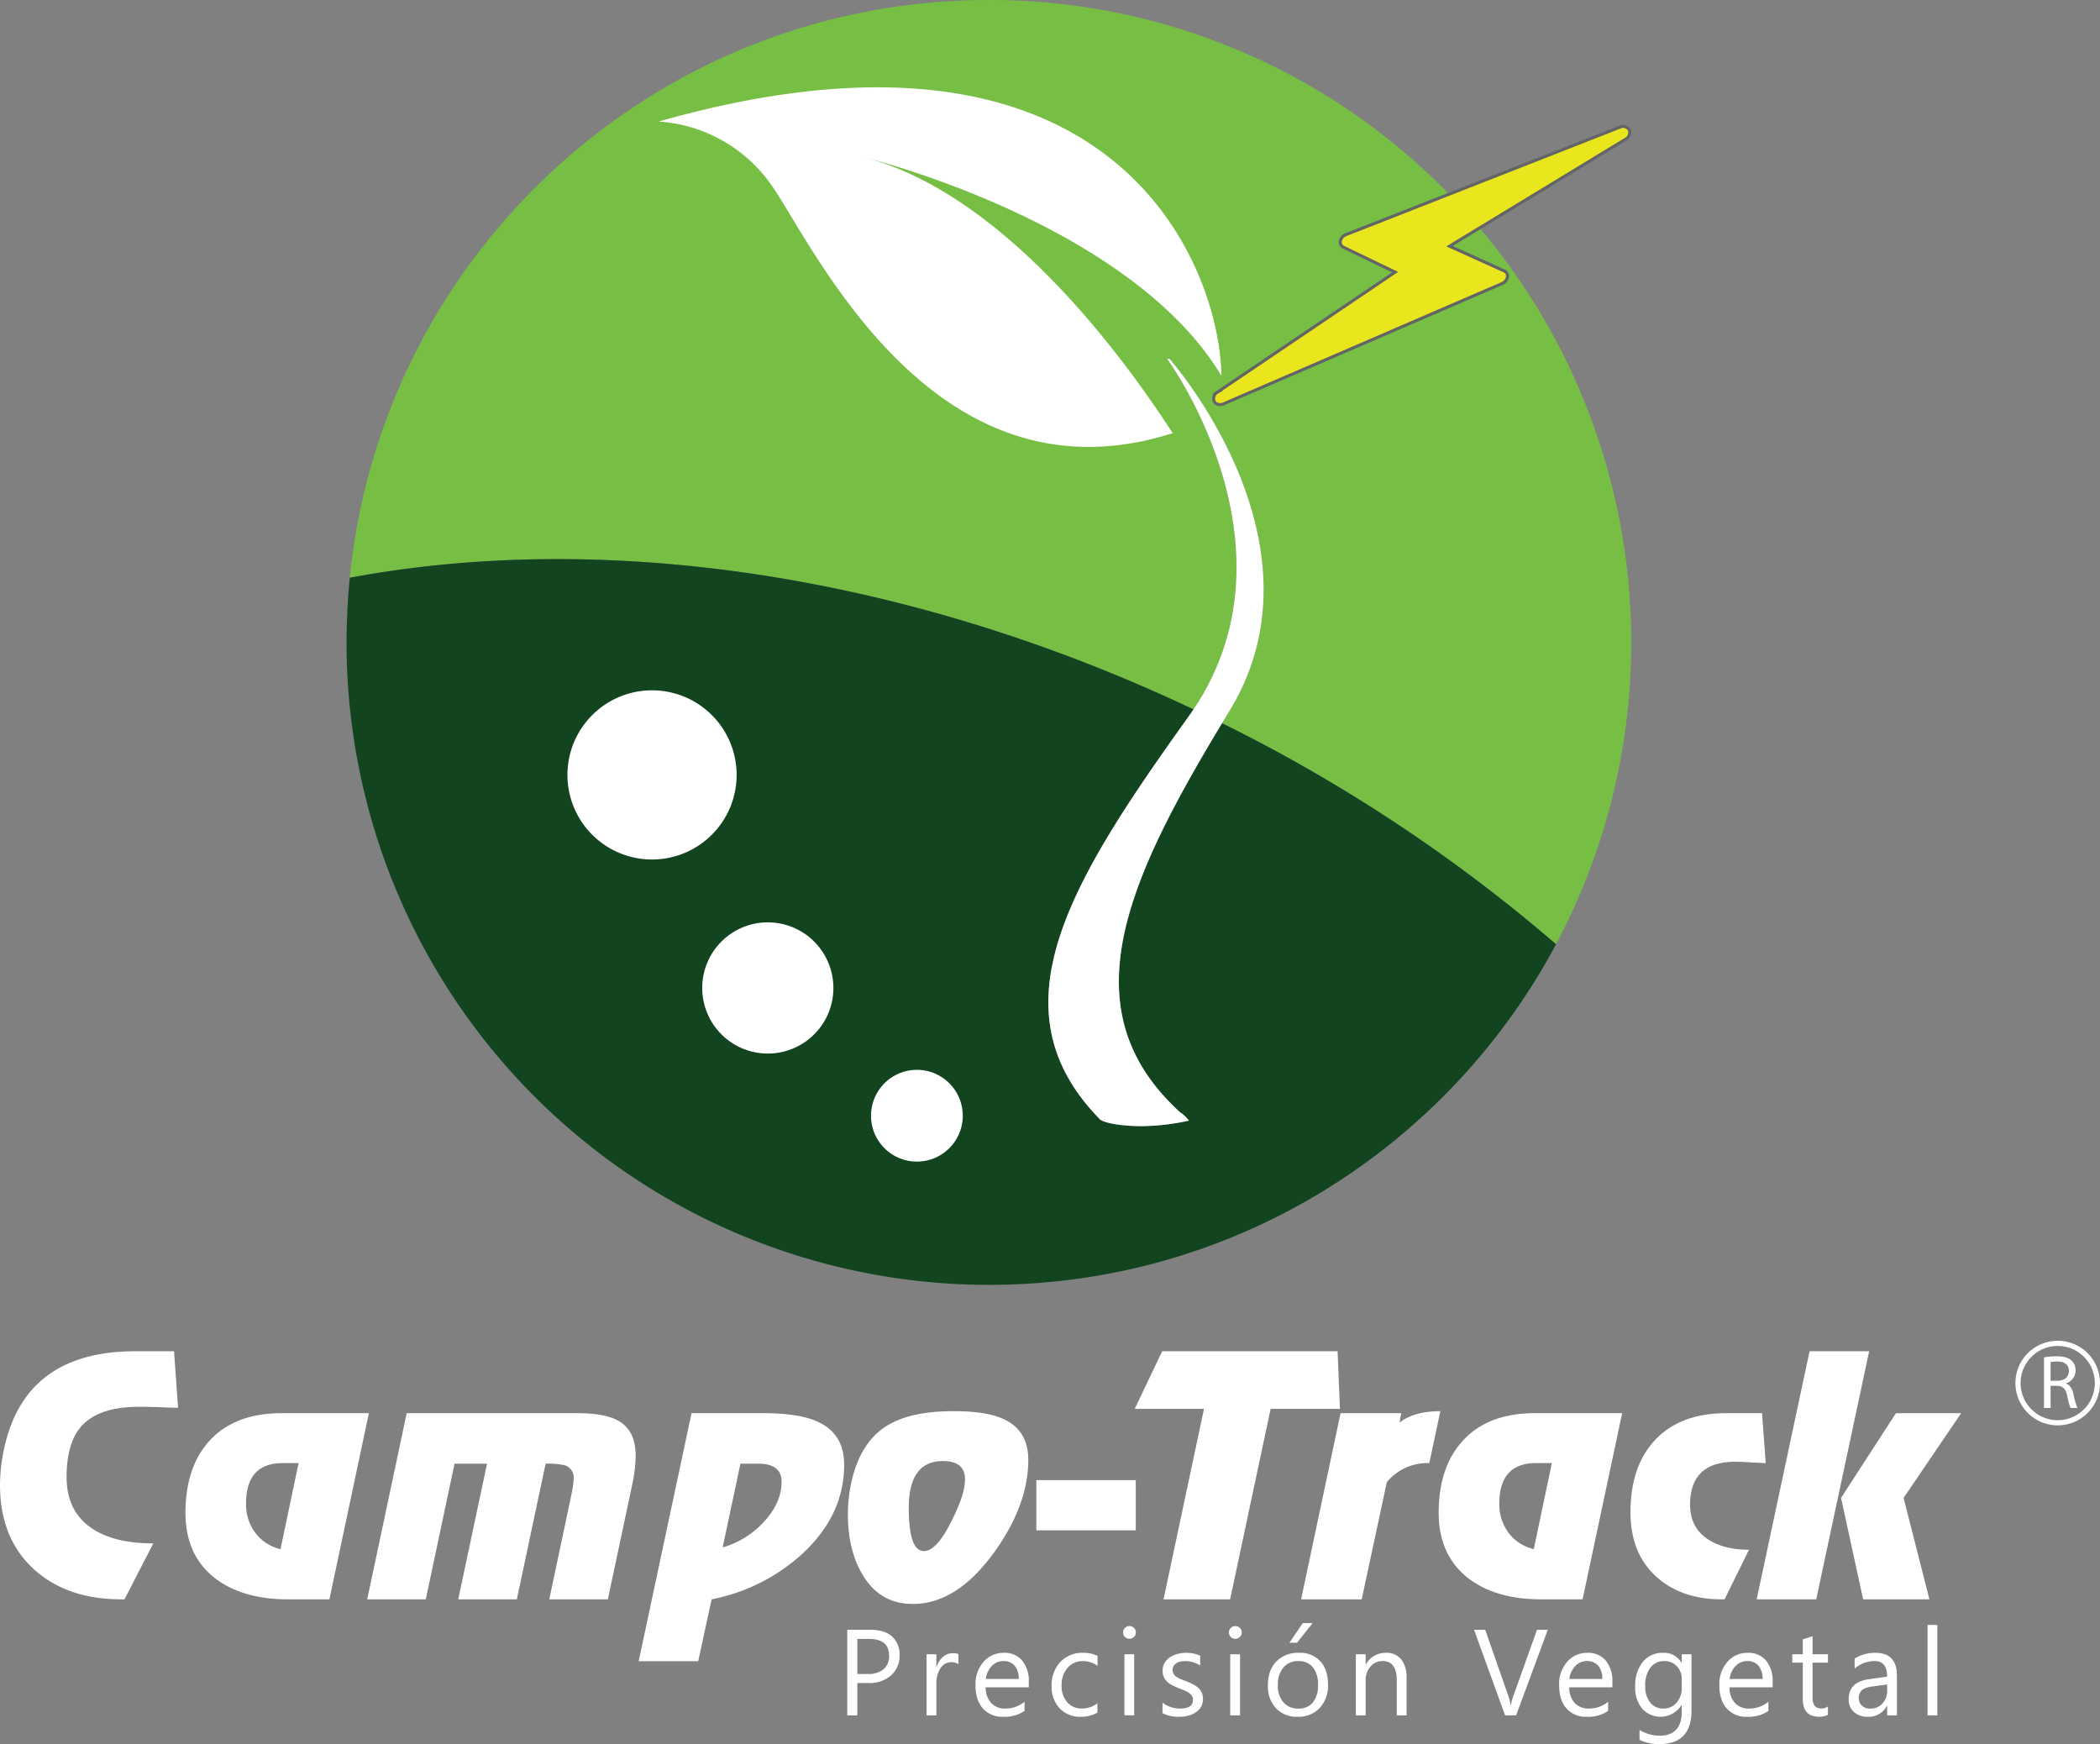
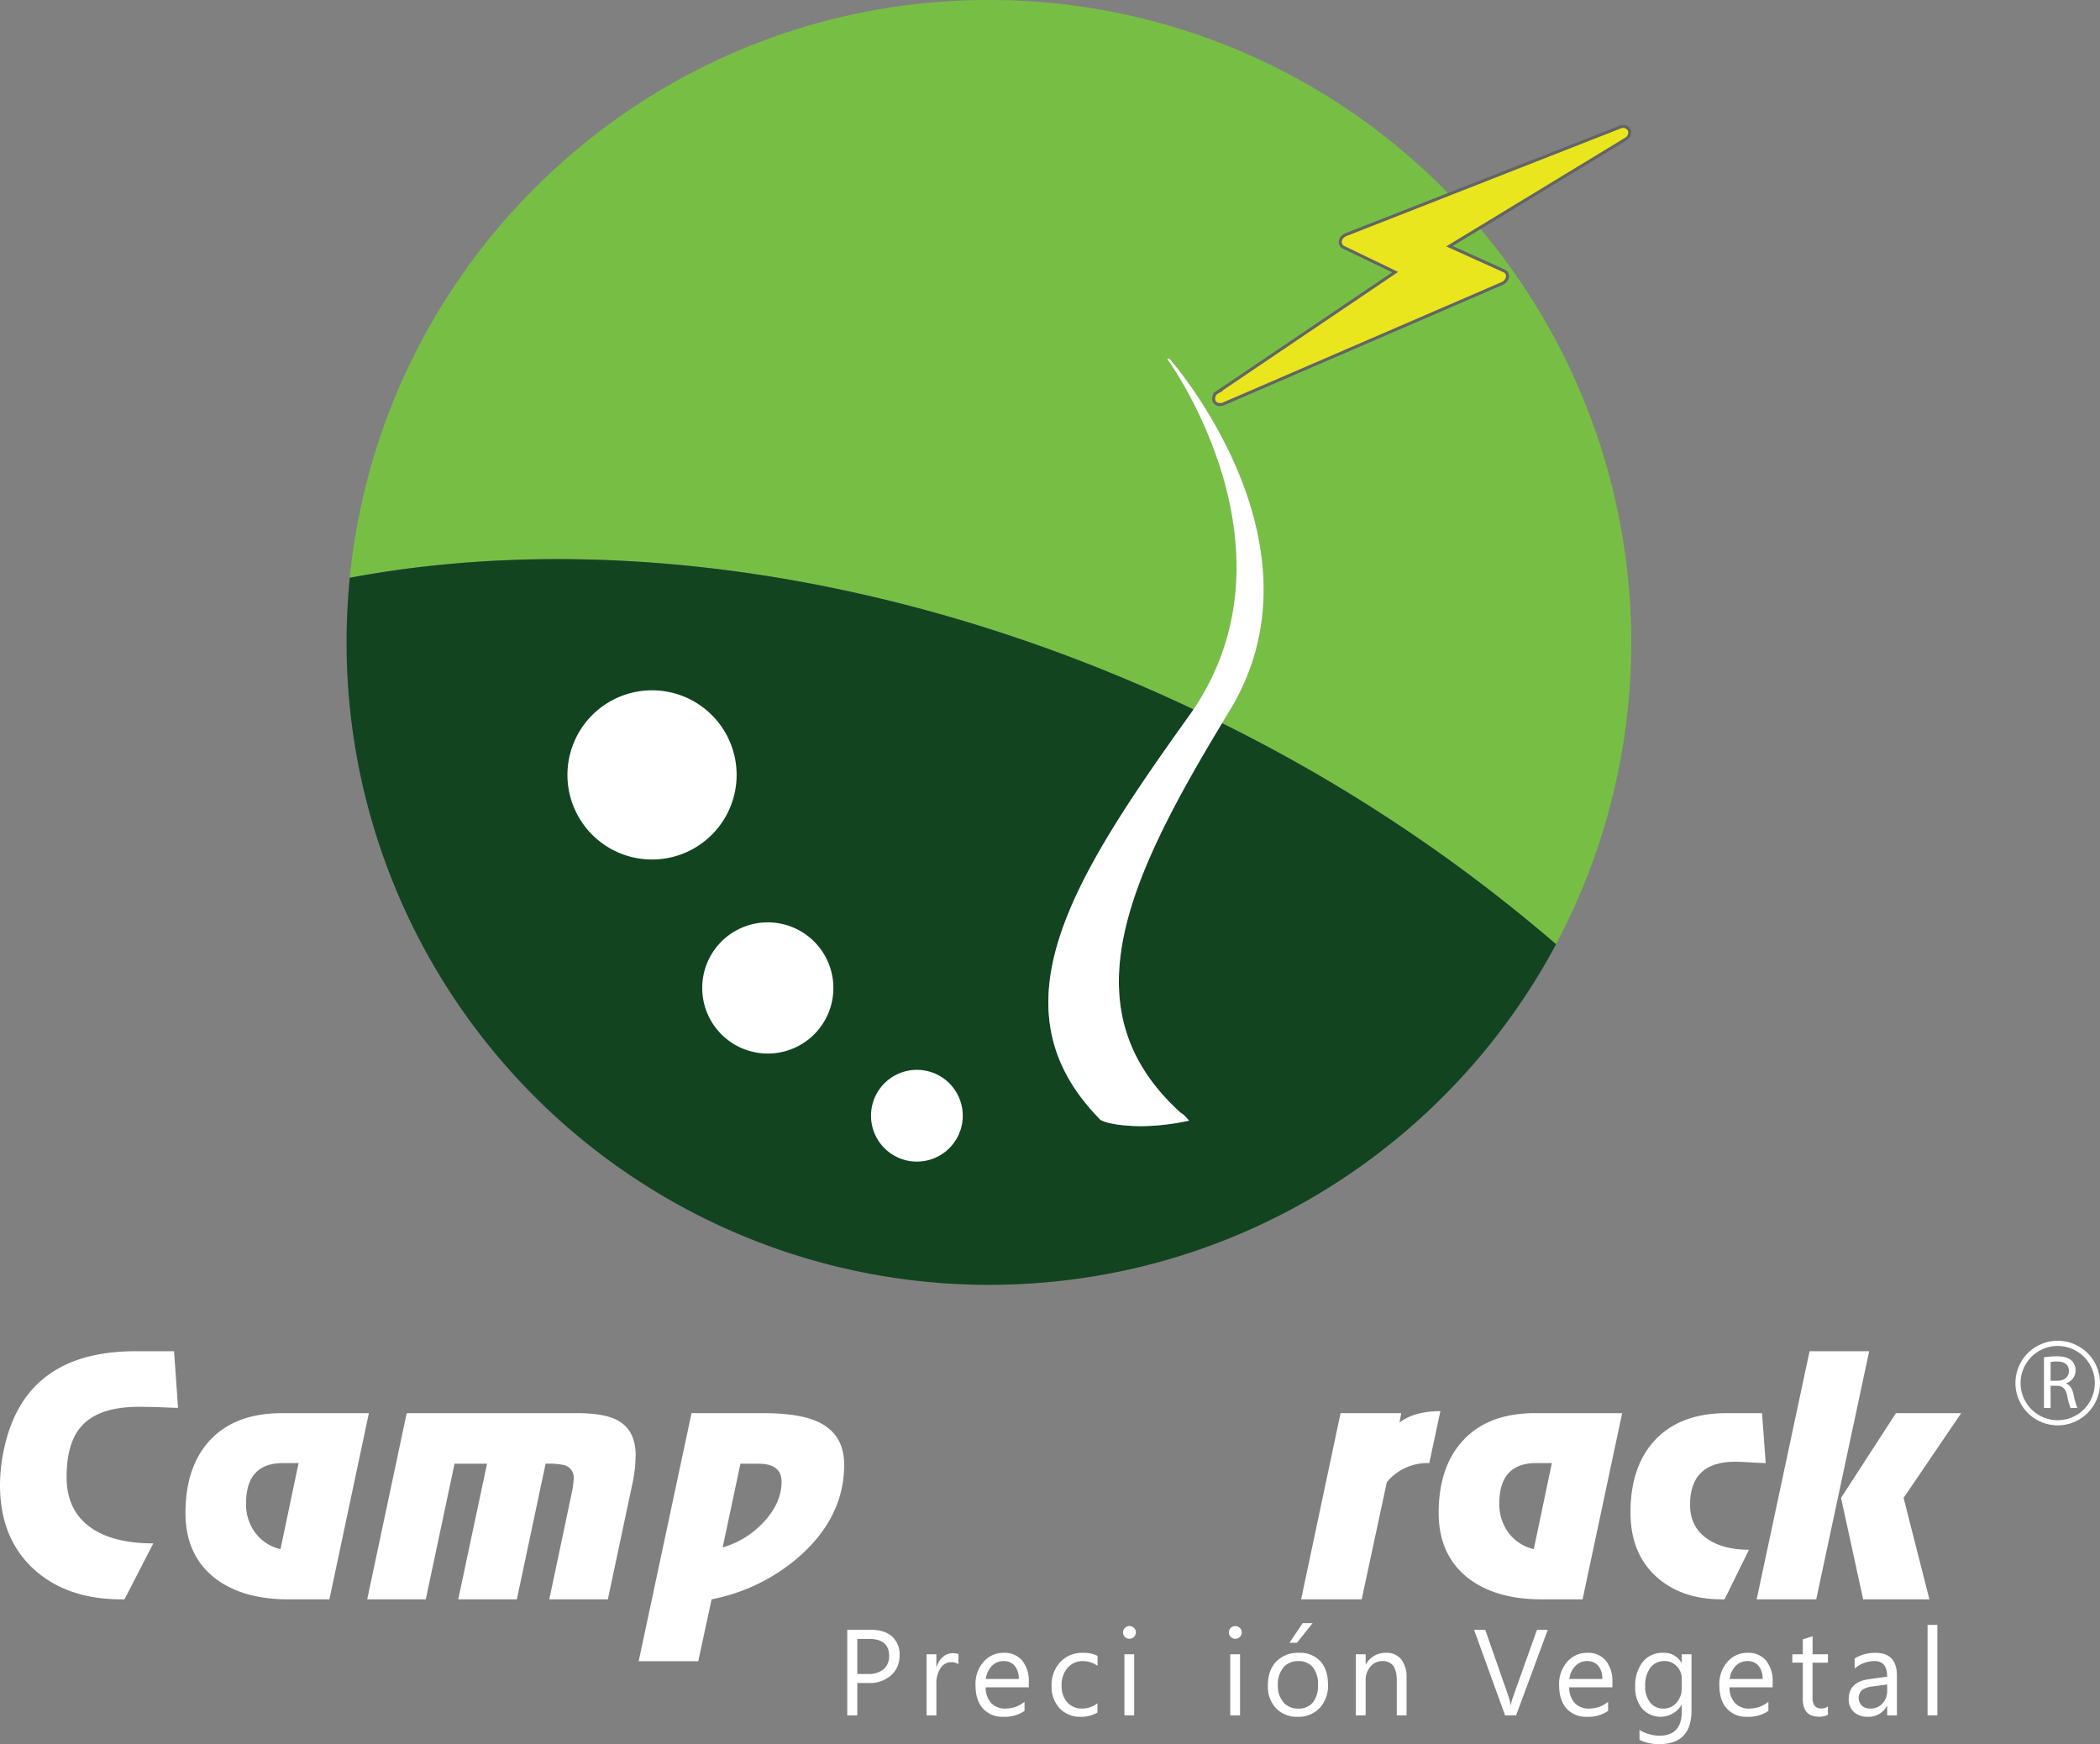
<svg xmlns="http://www.w3.org/2000/svg" viewBox="0 0 699.524 580.922">
  <rect x="0" y="0" width="699.524" height="580.922" fill="#808080" stroke="none" />
  <path d="M285.575,560.576v10.772h-3.348v-28.5h7.838q4.565,0,7.079,2.22a7.956,7.956,0,0,1,2.511,6.281,8.636,8.636,0,0,1-2.791,6.635,10.686,10.686,0,0,1-7.537,2.588Zm0-14.691v11.674h3.5a7.73,7.73,0,0,0,5.26-1.584,5.583,5.583,0,0,0,1.83-4.455c0-3.764-2.232-5.635-6.676-5.635Z" style="fill:#fff" />
  <path d="M319.265,554.293a3.943,3.943,0,0,0-2.461-.652,4.166,4.166,0,0,0-3.5,1.961,9.231,9.231,0,0,0-1.391,5.373v10.373h-3.262V551h3.262v4.194H312a6.953,6.953,0,0,1,2.131-3.344,4.789,4.789,0,0,1,3.187-1.207,5.235,5.235,0,0,1,1.95.279Z" style="fill:#fff" />
  <path d="M342.7,562H328.329a7.643,7.643,0,0,0,1.832,5.234,6.258,6.258,0,0,0,4.8,1.846,10.012,10.012,0,0,0,6.318-2.258v3.049a11.765,11.765,0,0,1-7.1,1.949,8.637,8.637,0,0,1-6.778-2.771c-1.634-1.838-2.457-4.444-2.457-7.795a11.175,11.175,0,0,1,2.688-7.742,8.67,8.67,0,0,1,6.693-3A7.644,7.644,0,0,1,340.5,553.1a10.77,10.77,0,0,1,2.2,7.184m-3.344-1.055a6.584,6.584,0,0,0-1.359-4.4,4.662,4.662,0,0,0-3.726-1.572,5.267,5.267,0,0,0-3.9,1.65,7.426,7.426,0,0,0-1.994,4.322Z" style="fill:#fff" />
  <path d="M365.559,570.414A10.677,10.677,0,0,1,360,571.82a9.218,9.218,0,0,1-7.033-2.83,10.309,10.309,0,0,1-2.67-7.351,11.229,11.229,0,0,1,2.881-8.053,10.026,10.026,0,0,1,7.7-3.072,10.694,10.694,0,0,1,4.719,1.006v3.335a8.21,8.21,0,0,0-4.85-1.583,6.571,6.571,0,0,0-5.111,2.22,8.51,8.51,0,0,0-2,5.871,8.082,8.082,0,0,0,1.885,5.647,6.418,6.418,0,0,0,5.031,2.066,8.189,8.189,0,0,0,5.013-1.764Z" style="fill:#fff" />
  <path d="M376.214,545.838a2.057,2.057,0,0,1-1.487-.606,1.986,1.986,0,0,1-.617-1.509,2.027,2.027,0,0,1,.617-1.516,2.054,2.054,0,0,1,1.487-.6,2.1,2.1,0,0,1,1.519.6,1.966,1.966,0,0,1,.621,1.516,2,2,0,0,1-.621,1.5,2.111,2.111,0,0,1-1.519.613m1.59,25.506h-3.252V551H377.8Z" style="fill:#fff" />
-   <path d="M387.235,570.617v-3.5a9.552,9.552,0,0,0,5.86,1.961c2.869,0,4.287-.949,4.287-2.851a2.448,2.448,0,0,0-.365-1.389,3.586,3.586,0,0,0-1-1,6.881,6.881,0,0,0-1.465-.785c-.563-.229-1.164-.463-1.813-.727a23.436,23.436,0,0,1-2.373-1.08,6.847,6.847,0,0,1-1.7-1.226,4.642,4.642,0,0,1-1.039-1.573,5.48,5.48,0,0,1-.357-2.043,4.836,4.836,0,0,1,.667-2.531,5.6,5.6,0,0,1,1.743-1.844,8.449,8.449,0,0,1,2.5-1.131,11.225,11.225,0,0,1,2.88-.376,11.436,11.436,0,0,1,4.729.927v3.285a9.205,9.205,0,0,0-5.168-1.462,5.716,5.716,0,0,0-1.639.208,3.957,3.957,0,0,0-1.261.582,2.613,2.613,0,0,0-.826.9,2.413,2.413,0,0,0-.282,1.152,2.865,2.865,0,0,0,.282,1.34,3.046,3.046,0,0,0,.845.959,7.006,7.006,0,0,0,1.356.754c.535.228,1.129.469,1.808.723.895.345,1.7.716,2.432,1.07a9.4,9.4,0,0,1,1.828,1.225,5.263,5.263,0,0,1,1.162,1.6,5.136,5.136,0,0,1,.389,2.123,4.991,4.991,0,0,1-.649,2.614,5.812,5.812,0,0,1-1.791,1.849,7.792,7.792,0,0,1-2.554,1.1,12.9,12.9,0,0,1-3.034.349,11.584,11.584,0,0,1-5.451-1.2" style="fill:#fff" />
  <path d="M411.477,545.838a2.038,2.038,0,0,1-1.488-.606,2,2,0,0,1-.621-1.509,2.082,2.082,0,0,1,2.109-2.114,2.114,2.114,0,0,1,1.514.6,2,2,0,0,1,.637,1.516,2.041,2.041,0,0,1-.637,1.5,2.128,2.128,0,0,1-1.514.613m1.592,25.506H409.8V551h3.269Z" style="fill:#fff" />
  <path d="M432.231,571.82a9.45,9.45,0,0,1-7.191-2.845,10.518,10.518,0,0,1-2.7-7.573q0-5.121,2.807-8a10.054,10.054,0,0,1,7.564-2.888,9.113,9.113,0,0,1,7.105,2.812q2.547,2.8,2.547,7.762a10.923,10.923,0,0,1-2.756,7.8,9.616,9.616,0,0,1-7.375,2.931m.235-18.548a6.2,6.2,0,0,0-4.963,2.134,8.726,8.726,0,0,0-1.834,5.9,8.229,8.229,0,0,0,1.865,5.7,6.216,6.216,0,0,0,4.932,2.078,5.923,5.923,0,0,0,4.861-2.047,8.793,8.793,0,0,0,1.7-5.82,8.981,8.981,0,0,0-1.7-5.879,5.919,5.919,0,0,0-4.861-2.058m4.763-12.645-5.2,6.52h-2.511l4.421-6.52Z" style="fill:#fff" />
  <path d="M468.534,571.344H465.28V559.736c0-4.31-1.572-6.476-4.728-6.476a5.1,5.1,0,0,0-4.051,1.847,6.773,6.773,0,0,0-1.592,4.629v11.608H451.64V551h3.269v3.373h.07a7.378,7.378,0,0,1,6.678-3.855,6.2,6.2,0,0,1,5.1,2.16,9.6,9.6,0,0,1,1.773,6.236Z" style="fill:#fff" />
  <path d="M515.579,542.855l-10.555,28.493h-3.67l-10.328-28.493h3.719l7.887,22.583a16.467,16.467,0,0,1,.58,2.539h.057a15.224,15.224,0,0,1,.66-2.571l8.047-22.551Z" style="fill:#fff" />
  <path d="M537.1,562H522.724a7.59,7.59,0,0,0,1.832,5.234,6.278,6.278,0,0,0,4.8,1.846,9.958,9.958,0,0,0,6.313-2.258v3.049a11.747,11.747,0,0,1-7.074,1.949,8.652,8.652,0,0,1-6.791-2.771c-1.635-1.838-2.452-4.444-2.452-7.795a11.1,11.1,0,0,1,2.692-7.742,8.616,8.616,0,0,1,6.676-3A7.664,7.664,0,0,1,534.9,553.1a10.759,10.759,0,0,1,2.194,7.184m-3.356-1.055a6.58,6.58,0,0,0-1.343-4.4,4.707,4.707,0,0,0-3.731-1.572,5.266,5.266,0,0,0-3.906,1.65,7.415,7.415,0,0,0-2,4.322Z" style="fill:#fff" />
  <path d="M563.45,569.721q0,11.205-10.73,11.2a14.318,14.318,0,0,1-6.59-1.432v-3.262a13.506,13.506,0,0,0,6.558,1.9c5,0,7.514-2.664,7.514-7.965v-2.232h-.1a8.217,8.217,0,0,1-13.089,1.168,10.778,10.778,0,0,1-2.319-7.268,12.726,12.726,0,0,1,2.488-8.248,8.355,8.355,0,0,1,6.842-3.064,6.593,6.593,0,0,1,6.078,3.3h.1V551h3.248Zm-3.248-7.573v-3a5.806,5.806,0,0,0-1.66-4.162,5.4,5.4,0,0,0-4.074-1.724,5.636,5.636,0,0,0-4.723,2.205,9.807,9.807,0,0,0-1.715,6.134,8.4,8.4,0,0,0,1.639,5.434,5.3,5.3,0,0,0,4.359,2.043,5.63,5.63,0,0,0,4.444-1.949,7.235,7.235,0,0,0,1.73-4.983" style="fill:#fff" />
  <path d="M590.479,562H576.116a7.564,7.564,0,0,0,1.813,5.234,6.279,6.279,0,0,0,4.816,1.846,10.023,10.023,0,0,0,6.32-2.258v3.049a11.814,11.814,0,0,1-7.089,1.949,8.63,8.63,0,0,1-6.788-2.771c-1.634-1.838-2.462-4.444-2.462-7.795a11.1,11.1,0,0,1,2.7-7.742,8.651,8.651,0,0,1,6.683-3,7.663,7.663,0,0,1,6.186,2.589,10.8,10.8,0,0,1,2.189,7.184m-3.343-1.055a6.644,6.644,0,0,0-1.364-4.4,4.667,4.667,0,0,0-3.734-1.572,5.326,5.326,0,0,0-3.91,1.65,7.527,7.527,0,0,0-1.984,4.322Z" style="fill:#fff" />
  <path d="M608.9,571.152a6.175,6.175,0,0,1-3.025.637q-5.352,0-5.355-5.957V553.787H597.03V551h3.491v-4.961l3.257-1.055V551H608.9v2.791h-5.123V565.25a4.793,4.793,0,0,0,.692,2.924,2.816,2.816,0,0,0,2.31.871,3.443,3.443,0,0,0,2.121-.676Z" style="fill:#fff" />
  <path d="M631.886,571.344H628.63V568.17h-.076a6.814,6.814,0,0,1-6.268,3.65,6.73,6.73,0,0,1-4.758-1.607,5.543,5.543,0,0,1-1.707-4.272q0-5.7,6.7-6.636l6.1-.858q0-5.188-4.186-5.183a10.035,10.035,0,0,0-6.642,2.5v-3.344a12.753,12.753,0,0,1,6.925-1.9q7.155,0,7.159,7.591Zm-3.256-10.287-4.908.668a7.83,7.83,0,0,0-3.4,1.123,3.684,3.684,0,0,0-.1,5.3,4.052,4.052,0,0,0,2.838.937,5.2,5.2,0,0,0,4-1.693,6.117,6.117,0,0,0,1.576-4.307Z" style="fill:#fff" />
  <rect x="642.089" y="541.221" width="3.266" height="30.123" style="fill:#fff" />
  <path d="M57.978,450.067,59.31,468.91c-1.111,0-3.261-.07-6.456-.224q-4.137-.118-6.578-.114-12.278,0-18.167,5.467-5.924,5.459-5.929,17.945,0,11.714,8.927,17.407,7.358,4.672,19.959,4.675L41.47,532.7H40.362q-17.955,0-28.989-9.939Q.007,512.4,0,494.666a57.8,57.8,0,0,1,1.344-12.041q6.914-32.572,43.82-32.558Z" style="fill:#fff" />
  <path d="M122.874,470.693,109.725,532.7H95.9q-14.837,0-23.983-6.806-10.132-7.7-10.135-21.967,0-15.6,8.36-24.416t23.751-8.819ZM94.223,487.32q-12.267,0-12.265,13.487a15.778,15.778,0,0,0,3.057,9.7,14.532,14.532,0,0,0,8.421,5.467l6.029-28.653Z" style="fill:#fff" />
  <path d="M141.83,532.7l9.577-45.172h10.83L152.642,532.7h19.522l9.584-45.172a25.8,25.8,0,0,1,6.139.451,4.254,4.254,0,0,1,3.217,4.454,29.459,29.459,0,0,1-.765,5.355L182.971,532.7h19.51l8.029-37.816a48.915,48.915,0,0,0,1.234-10.028q0-8.472-5.915-11.707-4.349-2.457-13.71-2.46H135.473L122.319,532.7Z" style="fill:#fff" />
  <path d="M212.746,553.311l17.608-82.621H254.2q11.842,0,18.068,2.8,8.935,4.008,8.928,14.371,0,16.846-14.053,29.78a62.33,62.33,0,0,1-30.1,15.051l-4.46,20.621Zm27.983-37.905A29.821,29.821,0,0,0,254,507.377q6.348-6.584,6.348-13.836c0-4-2.571-6.012-7.688-6.012H246.64Z" style="fill:#fff" />
-   <path d="M317.669,470.022q11.039,0,16.717,2.681,8.143,3.783,8.142,13.487,0,15.179-11.474,31-12.387,17.047-26.995,17.052-11.033,0-16.837-9.916-4.794-8.143-4.784-20.068a49.753,49.753,0,0,1,1.1-10.26q2.9-13.5,11.824-19.064c5.211-3.27,12.629-4.912,22.305-4.912m-3.576,16.619q-11.358,0-11.373,15.55c0,9.639,1.674,14.442,5.021,14.442q4.233,0,9.141-9.852,4.57-8.939,4.57-13.99c0-4.107-2.439-6.15-7.359-6.15" style="fill:#fff" />
-   <rect x="345.212" y="492.992" width="33.119" height="16.725" style="fill:#fff" />
-   <polygon points="409.761 532.701 387.581 532.701 401.059 469.26 377.974 469.26 387.134 450.067 445.559 450.067 446.343 469.26 423.259 469.26 409.761 532.701" style="fill:#fff" />
  <path d="M433.413,532.7h20.176l8.375-39.029a17.538,17.538,0,0,1,14.146-6.352l3.682-17.291q-8.683,0-13.6,3.793l.555-3.129h-20.2Z" style="fill:#fff" />
  <path d="M540.352,470.693,527.169,532.7H513.358q-14.812,0-23.97-6.806-10.137-7.7-10.155-21.967,0-15.6,8.375-24.416,8.348-8.824,23.746-8.819ZM511.688,487.32q-12.265,0-12.259,13.487a15.78,15.78,0,0,0,3.06,9.7,14.551,14.551,0,0,0,8.426,5.467l6.016-28.653Z" style="fill:#fff" />
  <path d="M586.946,470.693l1.227,16.627c-.959,0-2.594-.082-4.885-.23-2.271-.158-4.031-.221-5.312-.221q-15.015,0-15.008,14.268c0,5.2,2.07,9.1,6.162,11.7,3.449,2.232,7.926,3.351,13.467,3.351l-8.135,16.51h-1.014q-13.6,0-21.967-7.758t-8.359-21.232q0-15.5,8.359-24.262t23.633-8.756Z" style="fill:#fff" />
  <path d="M602.78,450.067h19.852L605,532.7h-19.84ZM620.624,532.7l-7.359-33.787,18.287-28.224H653.28L634.1,498.914l8.6,33.787Z" style="fill:#fff" />
  <path d="M685.44,446.578a14.086,14.086,0,1,0,14.084,14.092,14.094,14.094,0,0,0-14.084-14.092m0,26.459A12.365,12.365,0,1,1,697.8,460.67a12.373,12.373,0,0,1-12.356,12.367" style="fill:#fff" />
  <path d="M680.866,452.111a25.255,25.255,0,0,1,4.225-.362c2.361,0,3.914.468,4.943,1.407a4.312,4.312,0,0,1,1.348,3.266,4.447,4.447,0,0,1-3.2,4.322v.082c1.29.461,2.085,1.678,2.489,3.447a26.343,26.343,0,0,0,1.316,4.692H689.7a22.788,22.788,0,0,1-1.107-4.086c-.5-2.356-1.448-3.234-3.451-3.313h-2.079v7.4h-2.2m2.2-9.07h2.26c2.357,0,3.842-1.3,3.842-3.248,0-2.209-1.59-3.169-3.918-3.169a9.545,9.545,0,0,0-2.184.18Z" style="fill:#fff" />
  <path d="M397.568,236.276c36.712-54.691-8.764-116.731-8.764-116.731l.722-.095s54.289,61.151,20.082,117.239q-1.284,2.106-2.54,4.188a530.433,530.433,0,0,1,111.267,73.616,215.107,215.107,0,0,1-71.119,78.12,213.979,213.979,0,0,0,45.654-316.7l-10.033,6.1,18.176,8.221a1.832,1.832,0,0,1,1.119,2.07,2.934,2.934,0,0,1-1.764,2.13L407.612,134.5a2.724,2.724,0,0,1-2.263.035,1.927,1.927,0,0,1-.877-.825,2.435,2.435,0,0,1,1.045-3.08l59.212-39.989L447.552,82.37a1.9,1.9,0,0,1-1.061-2.13,2.97,2.97,0,0,1,1.867-2.091l34.324-13.463A213.343,213.343,0,0,0,329.392,0c-110.9,0-202.078,84.369-212.879,192.427C199.861,176.828,300.578,190.368,397.568,236.276Z" style="fill:#77bf44" />
  <path d="M339.867,427.7c.233-.011.468-.019.7-.031q2.424-.124,4.832-.306c.4-.029.8-.063,1.2-.1q1.974-.157,3.939-.349c.355-.035.71-.067,1.065-.1q2.364-.243,4.712-.538c.366-.046.729-.1,1.094-.145q1.894-.248,3.779-.528c.433-.065.867-.128,1.3-.195q2.3-.357,4.576-.758c.312-.056.62-.117.931-.173q1.872-.342,3.733-.715c.5-.1.992-.2,1.488-.3q1.989-.414,3.967-.864.534-.122,1.068-.246,1.944-.454,3.874-.946c.55-.139,1.1-.282,1.647-.425q1.571-.412,3.132-.848c.47-.131.942-.257,1.411-.391q2.025-.578,4.031-1.2c.606-.187,1.21-.379,1.814-.571q1.31-.416,2.613-.848c.613-.2,1.226-.4,1.836-.612q1.893-.647,3.769-1.327c.668-.243,1.331-.494,2-.742q1.1-.411,2.192-.834c.713-.276,1.427-.552,2.136-.835.784-.313,1.562-.635,2.341-.956q1.709-.707,3.4-1.442c.588-.255,1.175-.51,1.76-.77q1.188-.528,2.37-1.069c.5-.231,1-.466,1.5-.7q2.22-1.04,4.412-2.129c.387-.192.775-.382,1.161-.577q1.3-.654,2.584-1.327c.354-.185.706-.373,1.059-.559q4.245-2.247,8.377-4.673l.7-.412q4.337-2.573,8.539-5.338l.311-.2a215.107,215.107,0,0,0,71.119-78.12,530.433,530.433,0,0,0-111.267-73.616c-32.19,53.317-51.181,95.877-13.76,129.787,1.044.42,2.738,2.586,2.757,2.59a77.212,77.212,0,0,1-15.652,1.835c-6.307,0-11.674-.849-13.686-2.024h-.115a2.316,2.316,0,0,0-.25-.275,1.3,1.3,0,0,1-.3-.322c-35.7-36.79-9.4-79,29.94-133.924.54-.754,1.057-1.511,1.565-2.268-96.99-45.908-197.707-59.448-281.055-43.849q-1.062,10.626-1.075,21.541A213.968,213.968,0,0,0,329.4,427.955c1.647,0,3.288-.025,4.926-.062q.645-.015,1.289-.034Q337.744,427.8,339.867,427.7Z" style="fill:#124420" />
  <path d="M542.718,43.281a2.375,2.375,0,0,0-3.092-.931L482.682,64.686,448.358,78.149a2.97,2.97,0,0,0-1.867,2.091,1.9,1.9,0,0,0,1.061,2.13l17.177,8.272-59.212,39.989a2.435,2.435,0,0,0-1.045,3.08,1.927,1.927,0,0,0,.877.825,2.724,2.724,0,0,0,2.263-.035l92.756-40.075a2.934,2.934,0,0,0,1.764-2.13,1.832,1.832,0,0,0-1.119-2.07l-18.176-8.221,10.033-6.1L541.5,46.362A2.5,2.5,0,0,0,542.718,43.281Z" style="fill:#eae61d;stroke:#626465;stroke-miterlimit:10" />
-   <path d="M406.876,125.2c-.5-35.7-34.428-128.218-187.5-84.708a49.706,49.706,0,0,1,37.206,20.623c13.606,18.7,53.385,108.9,134.043,83.156-16.654-25.766-56.133-79.533-102.57-91.836C288.054,52.438,376.169,74.012,406.876,125.2Z" style="fill:#fff" />
  <path d="M366.063,372.468a1.3,1.3,0,0,0,.3.322,2.316,2.316,0,0,1,.25.275h.116c2.011,1.175,7.378,2.024,13.685,2.024a77.212,77.212,0,0,0,15.652-1.835c-.019,0-1.712-2.17-2.757-2.59-37.422-33.91-18.43-76.47,13.76-129.787q1.259-2.084,2.54-4.189C443.815,180.6,389.526,119.45,389.526,119.45l-.722.095s45.477,62.04,8.764,116.731c-.508.757-1.025,1.514-1.565,2.268C356.667,293.469,330.358,335.678,366.063,372.468Z" style="fill:#fff" />
  <path d="M276.784,335.018a21.849,21.849,0,1,1-15.09-26.982A21.87,21.87,0,0,1,276.784,335.018Z" style="fill:#fff" />
  <path d="M301.255,386.324a15.282,15.282,0,1,1,18.873-10.544A15.289,15.289,0,0,1,301.255,386.324Z" style="fill:#fff" />
  <path d="M209.535,285.221a28.178,28.178,0,1,1,34.778-19.452A28.188,28.188,0,0,1,209.535,285.221Z" style="fill:#fff" />
</svg>